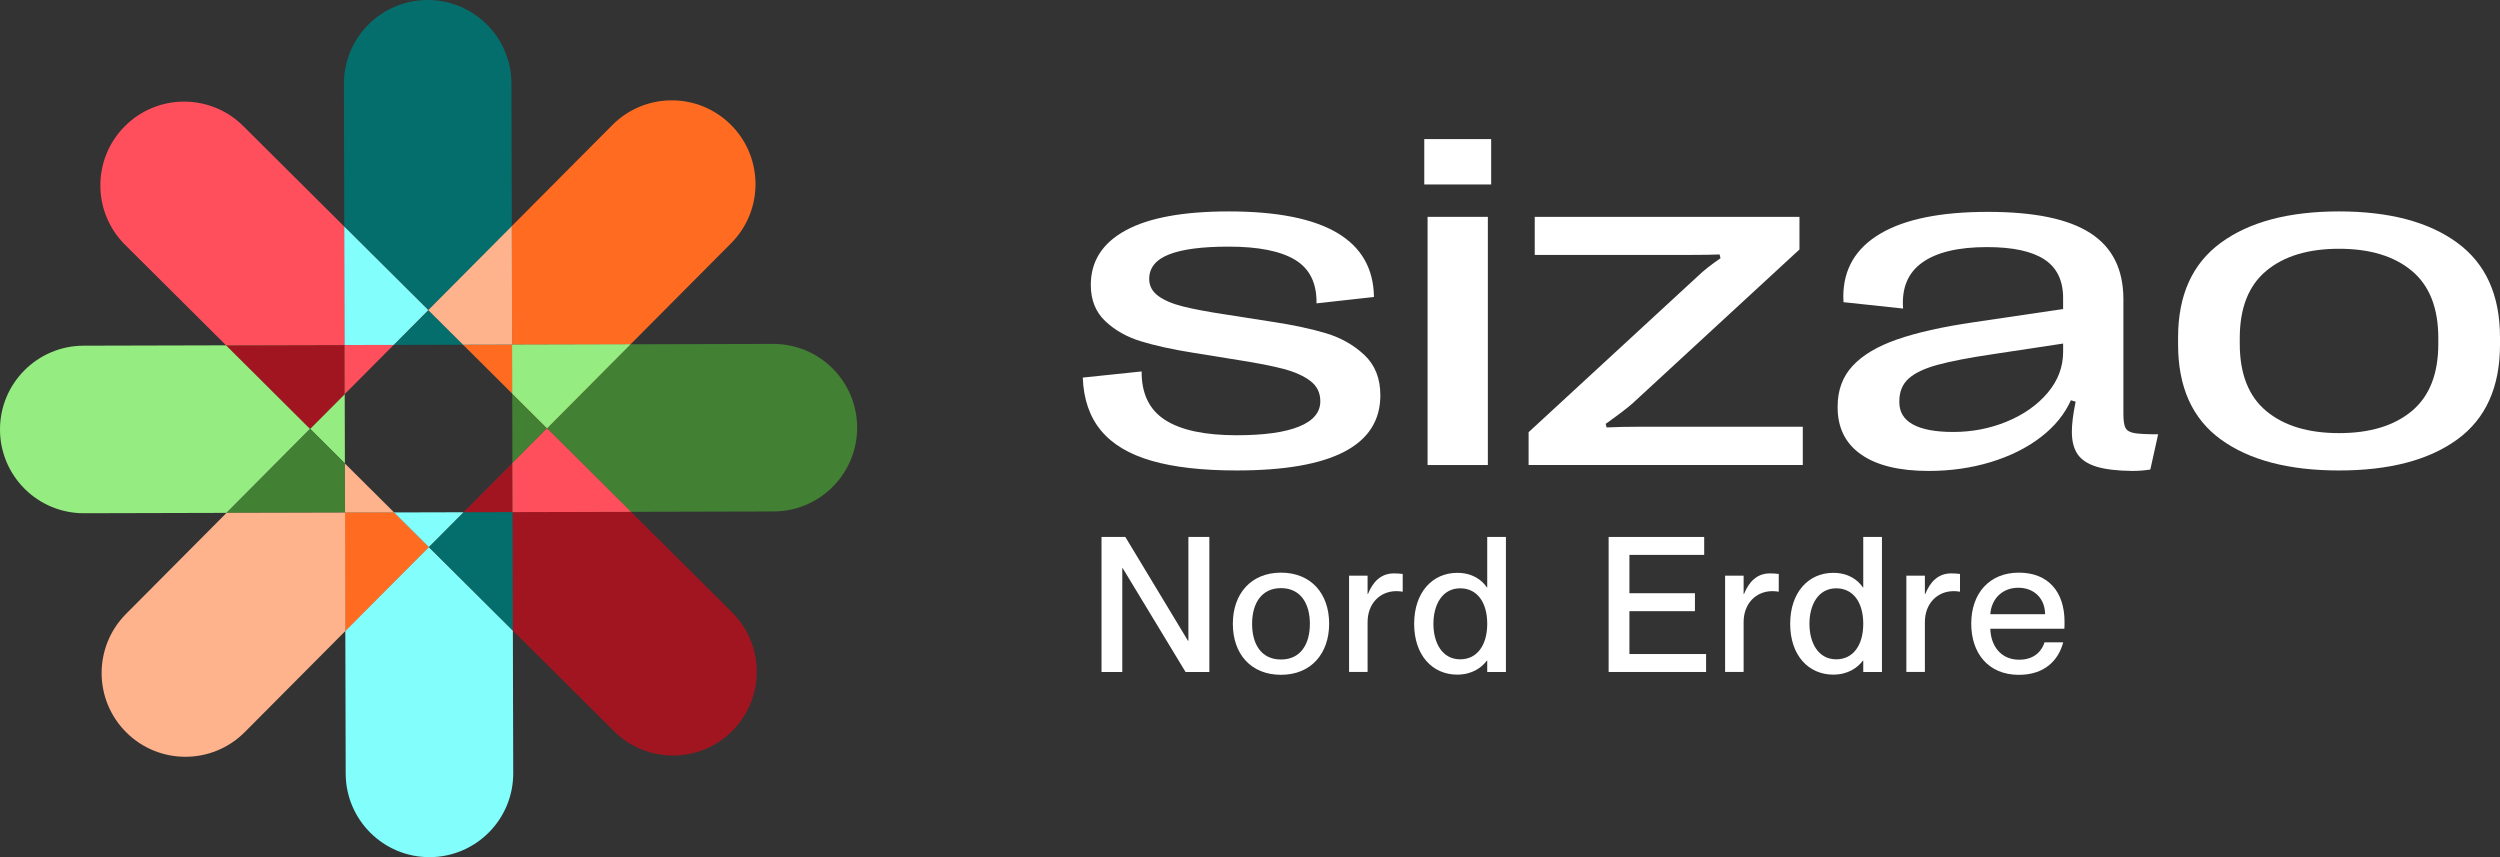
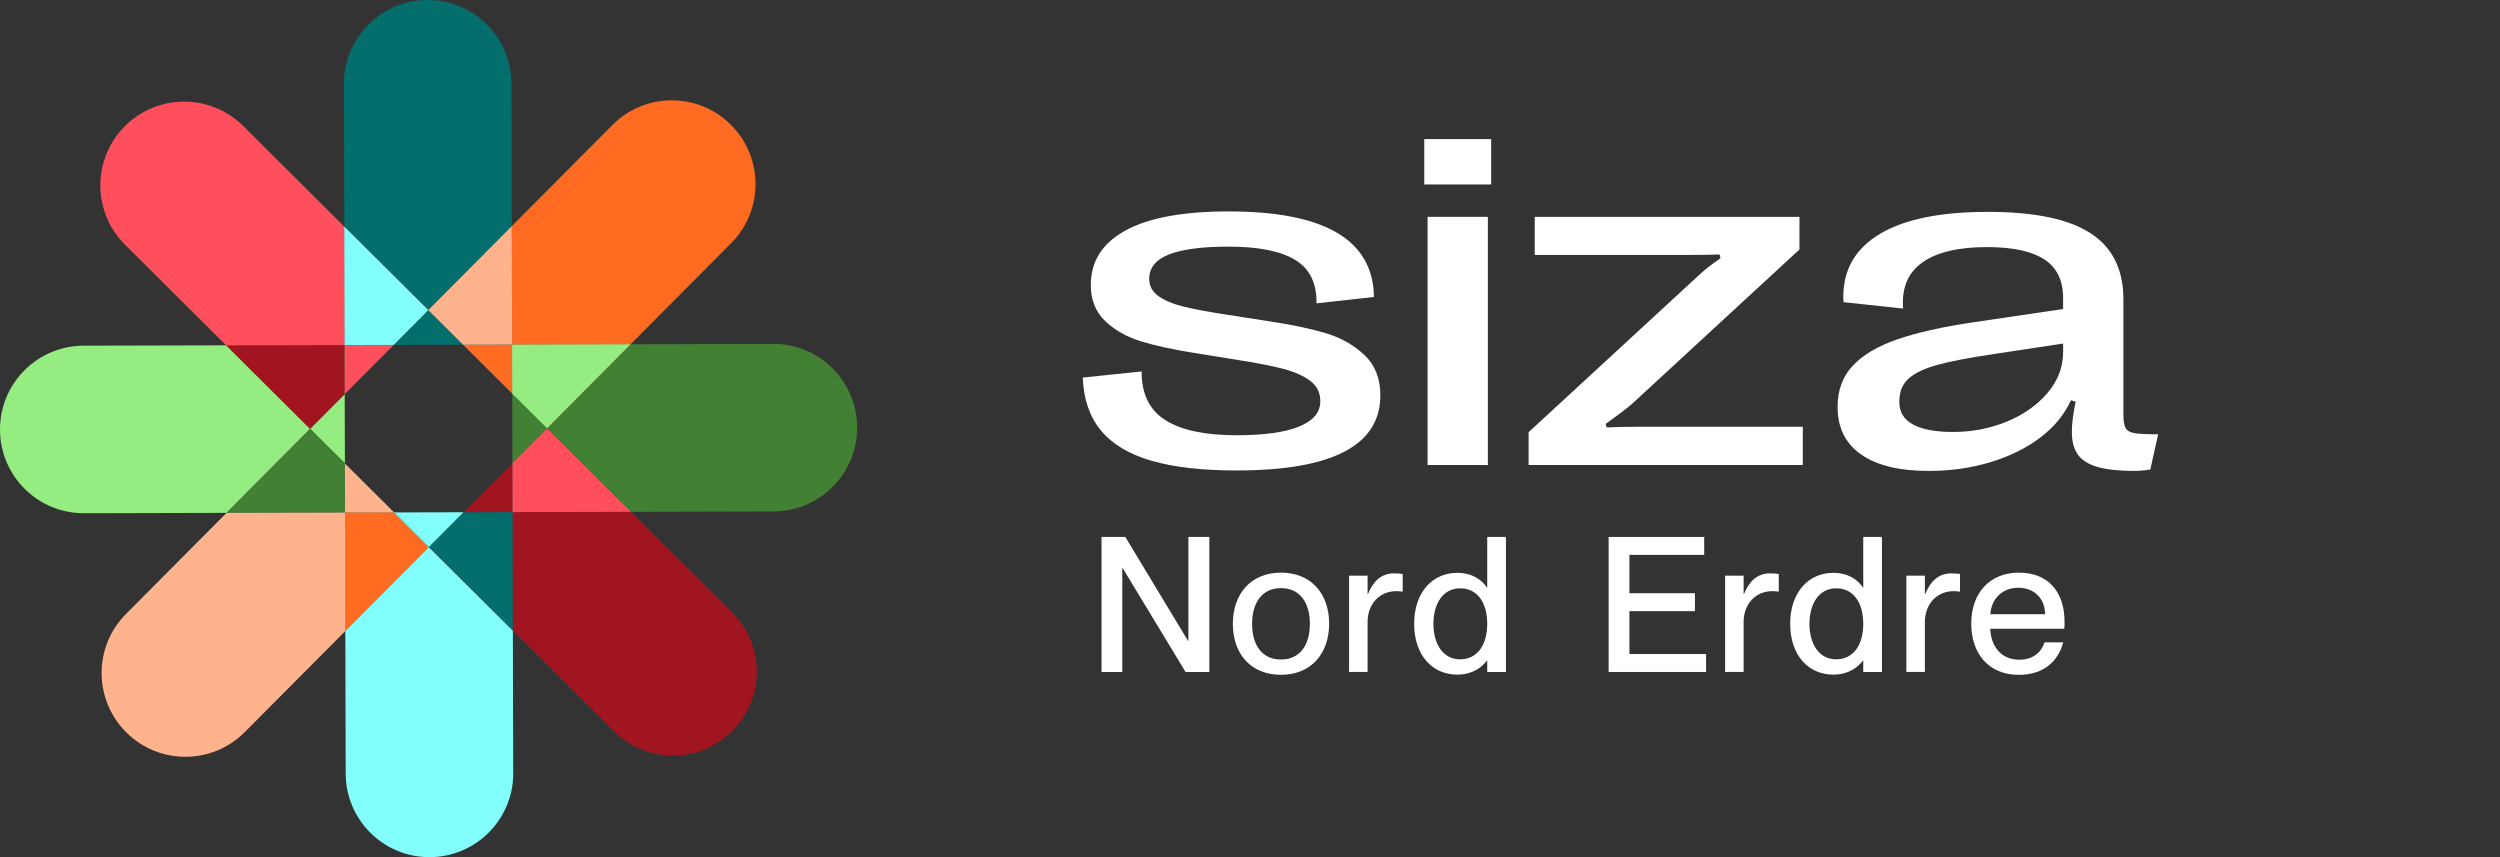
<svg xmlns="http://www.w3.org/2000/svg" id="Calque_1" data-name="Calque 1" viewBox="0 0 1920 658.29">
  <rect x="0" y="0" width="1920" height="658.29" fill="#333333" stroke="none" />
  <defs>
    <style> .cls-1 { fill: #a11520; } .cls-2 { fill: #82fffc; } .cls-3 { fill: #95ed82; } .cls-4 { fill: #008cff; } .cls-5 { fill: #fff; } .cls-6 { fill: #046e6c; } .cls-7 { fill: #ffb38c; } .cls-8 { fill: #428034; } .cls-9 { fill: #ff6b21; } .cls-10 { fill: #ff4f5d; } </style>
  </defs>
  <g>
    <path class="cls-3" d="M173.66,265.21l-109.49.28C28.64,265.58-.09,294.46,0,329.99c.09,35.53,28.97,64.26,64.5,64.17l109.51-.28,64.16-64.49-64.5-64.17Z" />
    <polygon class="cls-3" points="264.74 302.69 238.19 329.37 264.88 355.92 264.74 302.69" />
    <polygon class="cls-8" points="264.98 393.62 264.97 393.62 264.88 355.96 238.17 329.38 174 393.87 264.98 393.64 264.98 393.62" />
    <polygon class="cls-3" points="238.18 329.37 238.18 329.36 264.74 302.66 264.64 264.98 173.66 265.21 238.17 329.38 238.18 329.37" />
    <polygon class="cls-4" points="264.99 393.64 264.99 393.62 264.98 393.62 264.98 393.64 302.66 393.55 302.65 393.54 264.99 393.64" />
    <rect class="cls-4" x="302.65" y="393.54" width="0" height="0" />
    <rect class="cls-4" x="264.88" y="355.96" width="0" height="0" transform="translate(-178.55 340.43) rotate(-51.34)" />
    <rect class="cls-4" x="264.88" y="355.97" width=".02" height="0" />
    <polygon class="cls-4" points="328.9 238.19 328.91 238.19 328.92 238.18 328.9 238.16 302.32 264.88 302.34 264.88 328.9 238.19" />
    <polygon class="cls-4" points="328.91 238.19 328.9 238.19 302.34 264.88 302.36 264.88 328.91 238.19" />
    <rect class="cls-4" x="264.74" y="302.65" width="0" height=".02" />
    <polygon class="cls-4" points="264.76 302.64 264.74 302.65 264.74 302.67 264.76 302.65 264.76 302.64" />
    <rect class="cls-4" x="264.74" y="302.67" width="0" height=".02" transform="translate(-131.07 231.71) rotate(-38.66)" />
    <polygon class="cls-4" points="264.76 302.67 264.76 302.65 264.74 302.67 264.74 302.69 264.76 302.67" />
-     <polygon class="cls-4" points="264.99 393.62 264.99 393.64 302.65 393.54 302.63 393.52 264.99 393.62" />
    <rect class="cls-4" x="302.64" y="393.52" width="0" height=".03" transform="translate(-190.46 336.01) rotate(-45.78)" />
    <rect class="cls-4" x="283.76" y="348.13" width="0" height="53.23" transform="translate(-182.04 311.59) rotate(-45.15)" />
    <polygon class="cls-4" points="393.29 264.65 393.29 264.67 393.31 264.67 393.31 264.65 355.62 264.74 355.62 264.74 393.29 264.65" />
    <polygon class="cls-4" points="393.29 264.67 393.29 264.65 355.62 264.74 355.65 264.77 393.29 264.67" />
    <rect class="cls-4" x="302.33" y="264.87" width="0" height=".02" transform="translate(-90.97 347.82) rotate(-53.13)" />
-     <rect class="cls-4" x="302.34" y="264.88" width=".02" height="0" />
    <polygon class="cls-4" points="302.34 264.88 302.32 264.88 302.3 264.91 302.31 264.91 302.34 264.88" />
    <polygon class="cls-4" points="264.76 302.65 302.31 264.91 302.3 264.91 264.76 302.64 264.76 302.65" />
    <polygon class="cls-4" points="302.33 264.91 302.36 264.88 302.34 264.88 302.31 264.91 302.33 264.91" />
    <polygon class="cls-4" points="302.31 264.91 264.76 302.65 264.76 302.67 302.33 264.91 302.31 264.91" />
    <polygon class="cls-4" points="329.39 420.1 329.37 420.09 329.36 420.11 329.38 420.13 355.96 393.41 355.95 393.41 329.39 420.1" />
    <rect class="cls-4" x="302.66" y="393.54" width=".03" height="0" transform="translate(-175.59 260.31) rotate(-36.87)" />
    <rect class="cls-4" x="264.88" y="355.92" width="0" height=".03" />
    <polygon class="cls-4" points="264.9 355.94 264.88 355.93 264.88 355.96 264.9 355.97 264.9 355.94" />
    <polygon class="cls-4" points="329.37 420.09 329.39 420.1 355.95 393.41 355.92 393.41 329.37 420.09" />
    <polygon class="cls-4" points="393.64 393.29 393.62 393.29 393.62 393.31 393.64 393.31 393.54 355.63 393.54 355.63 393.64 393.29" />
    <rect class="cls-4" x="393.54" y="355.62" width="0" height=".01" />
    <polygon class="cls-4" points="355.95 393.41 355.96 393.41 355.99 393.38 355.97 393.38 355.95 393.41" />
    <polygon class="cls-4" points="302.67 393.52 302.64 393.52 302.66 393.54 302.69 393.54 302.67 393.52" />
    <polygon class="cls-4" points="393.62 393.29 393.64 393.29 393.54 355.63 393.52 355.66 393.62 393.29" />
    <polygon class="cls-4" points="393.52 355.66 393.54 355.63 393.54 355.62 393.52 355.64 393.52 355.66" />
    <polygon class="cls-4" points="393.52 355.64 355.97 393.38 355.99 393.38 393.52 355.66 393.52 355.64" />
    <polygon class="cls-4" points="264.9 355.97 302.64 393.52 302.67 393.52 264.9 355.94 264.9 355.97" />
    <polygon class="cls-4" points="393.41 302.34 420.1 328.9 420.09 328.91 420.1 328.92 420.12 328.91 393.41 302.33 393.41 302.34" />
    <rect class="cls-4" x="393.41" y="302.33" width="0" height="0" transform="translate(-88.44 420.67) rotate(-51.34)" />
    <rect class="cls-4" x="393.54" y="355.59" width="0" height=".03" transform="translate(-135.91 323.77) rotate(-38.66)" />
    <polygon class="cls-4" points="355.94 393.38 355.92 393.41 355.95 393.41 355.97 393.38 355.94 393.38" />
    <polygon class="cls-4" points="420.09 328.91 420.1 328.9 393.41 302.34 393.41 302.37 420.09 328.91" />
    <rect class="cls-4" x="393.39" y="302.35" width=".03" height="0" transform="translate(-88.45 420.67) rotate(-51.34)" />
    <rect class="cls-4" x="393.47" y="302.37" width="0" height="53.22" transform="translate(-.84 1.01) rotate(-.15)" />
    <rect class="cls-4" x="393.38" y="302.32" width=".03" height="0" />
    <polygon class="cls-4" points="393.52 355.61 393.52 355.64 393.54 355.62 393.54 355.59 393.52 355.61" />
    <rect class="cls-4" x="355.63" y="264.74" width="0" height=".04" transform="translate(-84.42 318.8) rotate(-43.67)" />
    <rect class="cls-4" x="374.51" y="256.93" width="0" height="53.23" transform="translate(-90.63 349.07) rotate(-45.15)" />
    <polygon class="cls-4" points="355.97 393.38 393.52 355.64 393.52 355.61 355.94 393.38 355.97 393.38" />
    <polygon class="cls-4" points="393.38 302.34 393.4 302.36 393.4 302.33 393.38 302.31 393.38 302.34" />
    <rect class="cls-4" x="302.36" y="264.81" width="53.23" height="0" transform="translate(-.68 .85) rotate(-.15)" />
    <polygon class="cls-4" points="393.52 355.61 393.54 355.59 393.4 302.36 393.38 302.34 393.52 355.61" />
    <polygon class="cls-4" points="355.62 264.77 355.65 264.77 355.62 264.74 355.59 264.74 355.62 264.77" />
    <polygon class="cls-4" points="393.38 302.31 355.65 264.77 355.62 264.77 393.38 302.34 393.38 302.31" />
    <polygon class="cls-4" points="355.59 264.74 302.36 264.88 302.33 264.91 355.62 264.77 355.59 264.74" />
    <path class="cls-10" d="M264.41,174l-77.63-77.23c-25.19-25.06-65.92-24.96-90.98.23h0c-25.06,25.19-24.95,65.92.23,90.98l77.62,77.23,90.98-.23-.23-90.97Z" />
    <polygon class="cls-10" points="264.66 264.98 264.66 264.97 302.32 264.88 328.9 238.16 264.41 174 264.64 264.98 264.66 264.98" />
    <polygon class="cls-10" points="302.3 264.91 264.66 265 264.76 302.64 302.3 264.91" />
    <path class="cls-6" d="M393.07,173.66l-.28-109.49C392.7,28.64,363.83-.09,328.3,0c-35.53.09-64.26,28.97-64.17,64.5l.28,109.51,64.49,64.16,64.17-64.5Z" />
    <polygon class="cls-6" points="328.92 238.18 328.92 238.18 355.62 264.74 393.31 264.65 393.07 173.66 328.9 238.16 328.92 238.18" />
    <polygon class="cls-6" points="355.59 264.74 328.91 238.19 302.36 264.88 355.59 264.74" />
    <polygon class="cls-2" points="264.66 264.98 264.66 264.97 302.32 264.88 328.9 238.16 264.41 174 264.64 264.98 264.66 264.98" />
    <path class="cls-9" d="M484.28,264.41l77.23-77.63c25.06-25.19,24.95-65.92-.23-90.98h0c-25.19-25.06-65.92-24.96-90.98.23l-77.23,77.62.23,90.98,90.97-.23Z" />
    <polygon class="cls-9" points="393.31 264.67 393.31 264.67 393.41 302.33 420.12 328.91 484.28 264.41 393.31 264.65 393.31 264.67" />
    <polygon class="cls-9" points="393.38 302.31 393.29 264.67 355.65 264.77 393.38 302.31" />
    <polygon class="cls-7" points="328.92 238.18 328.92 238.18 355.62 264.74 393.31 264.65 393.07 173.66 328.9 238.16 328.92 238.18" />
    <path class="cls-8" d="M593.78,264.13l-109.5.28-64.17,64.5,64.5,64.17,109.5-.28c35.53-.09,64.26-28.97,64.17-64.5-.09-35.53-28.97-64.26-64.5-64.17Z" />
-     <polygon class="cls-8" points="420.1 328.92 420.11 328.93 393.54 355.63 393.64 393.31 484.62 393.08 420.12 328.91 420.1 328.92" />
    <polygon class="cls-8" points="393.54 355.59 420.09 328.91 393.41 302.37 393.54 355.59" />
    <polygon class="cls-3" points="393.31 264.67 393.31 264.67 393.41 302.33 420.12 328.91 484.28 264.41 393.31 264.65 393.31 264.67" />
    <path class="cls-1" d="M393.87,484.29l77.62,77.22c25.19,25.06,65.92,24.96,90.98-.23h0c25.06-25.19,24.95-65.92-.23-90.98l-77.62-77.23-90.98.23.23,90.98Z" />
    <polygon class="cls-1" points="393.62 393.31 393.62 393.31 355.96 393.41 329.38 420.13 393.87 484.29 393.64 393.31 393.62 393.31" />
    <polygon class="cls-1" points="355.99 393.38 393.62 393.29 393.52 355.66 355.99 393.38" />
    <polygon class="cls-10" points="420.1 328.92 420.11 328.93 393.54 355.63 393.64 393.31 484.62 393.08 420.12 328.91 420.1 328.92" />
    <path class="cls-2" d="M265.21,484.62l.28,109.5c.09,35.53,28.97,64.26,64.5,64.17,35.53-.09,64.26-28.97,64.17-64.5l-.28-109.5-64.5-64.17-64.17,64.5Z" />
    <polygon class="cls-2" points="329.36 420.11 329.36 420.11 302.66 393.55 264.98 393.64 265.21 484.62 329.38 420.13 329.36 420.11" />
    <polygon class="cls-6" points="393.62 393.31 393.62 393.31 355.96 393.41 329.38 420.13 393.87 484.29 393.64 393.31 393.62 393.31" />
    <path class="cls-7" d="M174,393.87l-77.23,77.63c-25.06,25.19-24.95,65.92.23,90.98h0c25.19,25.06,65.92,24.96,90.98-.23l77.23-77.63-.23-90.98-90.97.23Z" />
    <polygon class="cls-7" points="264.9 355.98 264.99 393.62 302.63 393.52 264.9 355.98" />
    <polygon class="cls-9" points="329.36 420.11 329.36 420.11 302.66 393.55 264.98 393.64 265.21 484.62 329.38 420.13 329.36 420.11" />
    <polygon class="cls-1" points="238.18 329.37 238.18 329.36 264.74 302.66 264.64 264.98 173.66 265.21 238.17 329.38 238.18 329.37" />
    <polygon class="cls-2" points="302.69 393.55 329.37 420.09 355.92 393.41 302.69 393.55" />
  </g>
  <g>
    <g>
      <path class="cls-5" d="M884.4,353.87c-17.18-4.96-30.13-12.71-38.85-23.23-8.71-10.53-13.37-24.08-13.98-40.66l45.2-4.72c-.12,17.06,5.91,29.5,18.07,37.3,12.16,7.81,30.46,11.71,54.9,11.71,20.94,0,36.88-2.21,47.84-6.63,10.95-4.42,16.42-10.92,16.42-19.51,0-6.53-2.57-11.74-7.71-15.61-5.15-3.87-11.96-6.93-20.43-9.17-8.47-2.24-20.03-4.51-34.67-6.81l-35.94-5.81c-15.13-2.42-28.14-5.29-39.03-8.62-10.89-3.33-20.03-8.5-27.41-15.52-7.38-7.02-11.07-16.28-11.07-27.77,0-18.15,8.89-32.1,26.68-41.84,17.79-9.74,44.23-14.61,79.33-14.61,73.7,0,110.85,21.9,111.45,65.71l-44.11,4.9c.24-15.49-5.23-26.62-16.42-33.4-11.19-6.78-28.23-10.17-51.1-10.17-20.33,0-35.58,2-45.74,5.99-10.17,3.99-15.25,10.29-15.25,18.88,0,5.2,2.28,9.5,6.81,12.89,4.54,3.39,10.89,6.11,19.06,8.17,8.17,2.06,19.08,4.11,32.76,6.17l35.94,5.63c15.97,2.42,29.71,5.35,41.21,8.8,11.5,3.45,21.33,9.02,29.5,16.7,8.17,7.68,12.25,18,12.25,30.95,0,38.48-36.79,57.72-110.37,57.72-26.38,0-48.16-2.48-65.35-7.44Z" />
      <path class="cls-5" d="M1145.21,141.67h-51.37v-34.85h51.37v34.85ZM1142.67,357.14h-46.29v-190.6h46.29v190.6Z" />
      <path class="cls-5" d="M1173.97,357.14v-25.23l130.15-119.99c4.24-4.11,9.98-8.65,17.24-13.61l-.73-2.9c-5.45.24-12.65.36-21.6.36h-120.35v-29.23h203.31v25.05l-128.15,118.17c-4.11,3.63-11.01,8.89-20.69,15.79l.73,2.72c7.26-.36,15.91-.54,25.96-.54h124.71v29.41h-210.57Z" />
      <path class="cls-5" d="M1429.36,349.06c-12.04-8.41-18.06-20.48-18.06-36.21v-.73c0-12.46,3.84-22.84,11.52-31.13,7.68-8.29,19.09-15.07,34.22-20.33,15.13-5.26,34.67-9.65,58.63-13.16l68.8-10.17v-8.53c0-13.43-4.82-23.3-14.44-29.59-9.62-6.29-24.29-9.44-44.01-9.44-22.03,0-38.58,3.93-49.65,11.8-11.07,7.87-16,19.66-14.79,35.4l-45.74-4.9-.18-4.18c0-21.06,9.44-37.18,28.32-48.38,18.88-11.19,46.4-16.79,82.59-16.79s61.98,5.45,78.87,16.34c16.88,10.89,25.33,27.83,25.33,50.83v88.04c0,5.08.54,8.65,1.63,10.71,1.09,2.06,3.35,3.39,6.8,3.99,3.45.61,9.54.91,18.25.91l-5.99,27.05c-4.36.73-8.96,1.09-13.8,1.09-11.62-.12-20.79-1.21-27.51-3.27-6.72-2.06-11.56-5.23-14.52-9.53-2.96-4.3-4.44-10.07-4.44-17.34,0-5.93.97-13.61,2.9-23.05l-3.63-1.09c-4.84,10.77-12.59,20.24-23.23,28.41-10.65,8.17-23.42,14.52-38.3,19.06-14.88,4.54-30.8,6.81-47.74,6.81-22.51,0-39.79-4.21-51.83-12.62ZM1541.27,323.74c12.95-5.32,23.38-12.68,31.31-22.05,7.93-9.38,11.9-19.88,11.9-31.49v-6.35l-52.82,7.99c-18.88,2.78-33.4,5.57-43.57,8.35-10.17,2.78-17.61,6.32-22.33,10.62-4.72,4.3-7.08,10.07-7.08,17.34v.73c0,7.62,3.51,13.34,10.53,17.15,7.01,3.81,17.31,5.72,30.86,5.72,14.52,0,28.25-2.66,41.21-7.99Z" />
-       <path class="cls-5" d="M1705.53,337.45c-21.85-15.91-32.76-40.21-32.76-72.88v-5.45c0-32.43,10.95-56.67,32.86-72.7s52.16-24.05,90.76-24.05,68.86,8.02,90.76,24.05c21.9,16.03,32.86,40.27,32.86,72.7v5.45c0,32.67-10.92,56.97-32.76,72.88-21.85,15.91-52.13,23.87-90.85,23.87s-69.01-7.96-90.85-23.87ZM1852.29,315.66c13.55-11.31,20.33-28.53,20.33-51.64v-4.36c0-23.11-6.78-40.33-20.33-51.64-13.55-11.31-32.19-16.97-55.91-16.97s-42.36,5.66-55.91,16.97c-13.55,11.31-20.33,28.53-20.33,51.64v4.36c0,23.11,6.78,40.33,20.33,51.64,13.55,11.31,32.19,16.97,55.91,16.97s42.36-5.66,55.91-16.97Z" />
    </g>
    <g>
      <path class="cls-5" d="M845.97,412.38h18.28l48.15,79.77h.29v-79.77h16.09v103.7h-18.27l-48.3-79.77h-.29v79.77h-15.95v-103.7Z" />
      <path class="cls-5" d="M946.82,479.09c0-23.06,13.92-39.3,36.98-39.3s36.98,16.1,36.98,39.16-13.92,39.3-36.98,39.3-36.98-15.96-36.98-39.16ZM1005.99,479.09c0-15.52-7.11-27.41-22.19-27.41s-22.19,11.89-22.19,27.41,6.96,27.41,22.19,27.41,22.19-12.04,22.19-27.41Z" />
      <path class="cls-5" d="M1050.31,442.11v14.07h.29c3.77-9.28,9.86-15.81,19.87-15.81,2.61,0,4.64.14,6.81.43v13.63c-1.88-.29-3.19-.43-4.78-.43-12.91,0-22.19,9.72-22.19,23.78v38.29h-14.22v-73.97h14.22Z" />
      <path class="cls-5" d="M1142.19,451.1v-38.72h14.36v103.7h-14.36v-8.7h-.29c-3.91,5.22-11.17,10.73-22.77,10.73-18.85,0-33.06-14.65-33.06-39.01s14.21-39.16,33.06-39.16c11.6,0,18.86,5.37,22.77,11.17h.29ZM1142.19,479.09c0-16.82-7.98-27.27-20.74-27.27-13.92,0-20.59,12.76-20.59,27.27s6.67,27.27,20.59,27.27c12.76,0,20.74-10.59,20.74-27.27Z" />
      <path class="cls-5" d="M1301.71,455.6v13.78h-50.32v32.92h58.88v13.78h-74.84v-103.7h73.39v13.78h-57.43v29.44h50.32Z" />
      <path class="cls-5" d="M1339.1,442.11v14.07h.29c3.77-9.28,9.86-15.81,19.87-15.81,2.61,0,4.64.14,6.82.43v13.63c-1.89-.29-3.19-.43-4.79-.43-12.91,0-22.19,9.72-22.19,23.78v38.29h-14.22v-73.97h14.22Z" />
      <path class="cls-5" d="M1430.98,451.1v-38.72h14.36v103.7h-14.36v-8.7h-.29c-3.91,5.22-11.17,10.73-22.77,10.73-18.85,0-33.06-14.65-33.06-39.01s14.21-39.16,33.06-39.16c11.6,0,18.86,5.37,22.77,11.17h.29ZM1430.98,479.09c0-16.82-7.98-27.27-20.74-27.27-13.92,0-20.59,12.76-20.59,27.27s6.67,27.27,20.59,27.27c12.76,0,20.74-10.59,20.74-27.27Z" />
      <path class="cls-5" d="M1478.31,442.11v14.07h.29c3.77-9.28,9.86-15.81,19.87-15.81,2.61,0,4.64.14,6.81.43v13.63c-1.88-.29-3.19-.43-4.78-.43-12.91,0-22.19,9.72-22.19,23.78v38.29h-14.22v-73.97h14.22Z" />
      <path class="cls-5" d="M1513.91,478.95c0-23.21,13.92-39.16,36.55-39.16s35.1,14.79,35.1,37.71c0,2.03,0,4.2-.15,5.37h-56.85c.29,12.47,7.54,23.79,22.19,23.79,13.05,0,17.98-8.41,19.43-13.34h14.36c-3.77,14.21-14.65,24.95-34.08,24.95-23.5,0-36.55-16.68-36.55-39.3ZM1528.56,471.69h42.06c0-11.6-7.98-20.3-20.59-20.3-11.89,0-20.6,8.12-21.47,20.3Z" />
    </g>
  </g>
</svg>